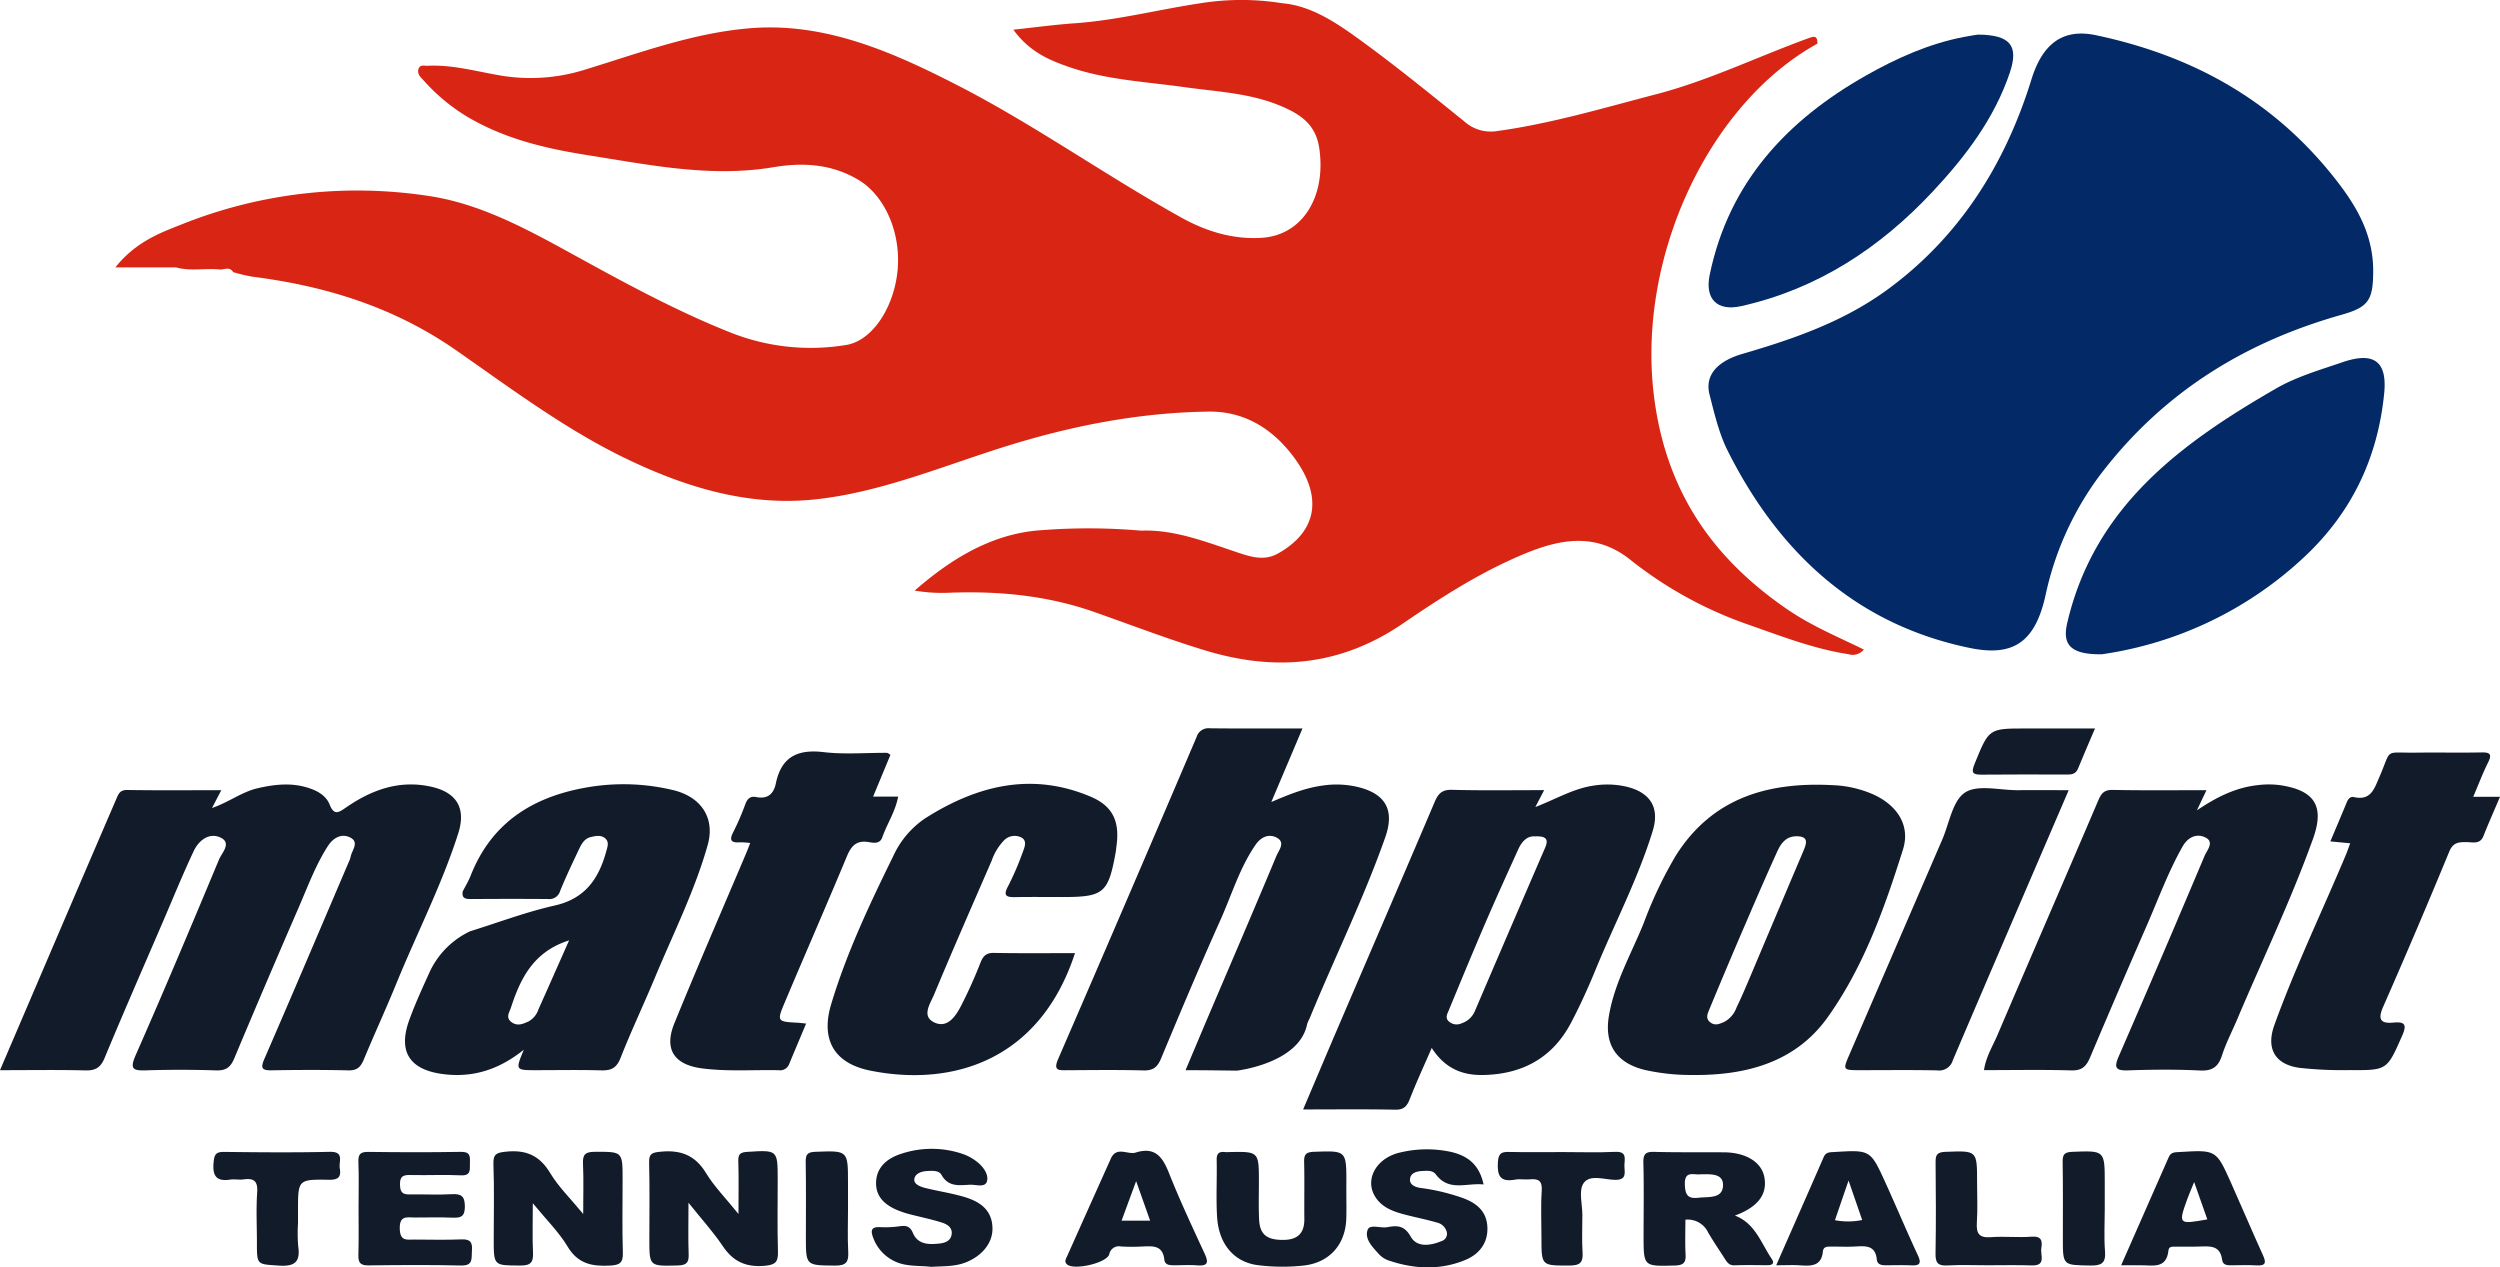
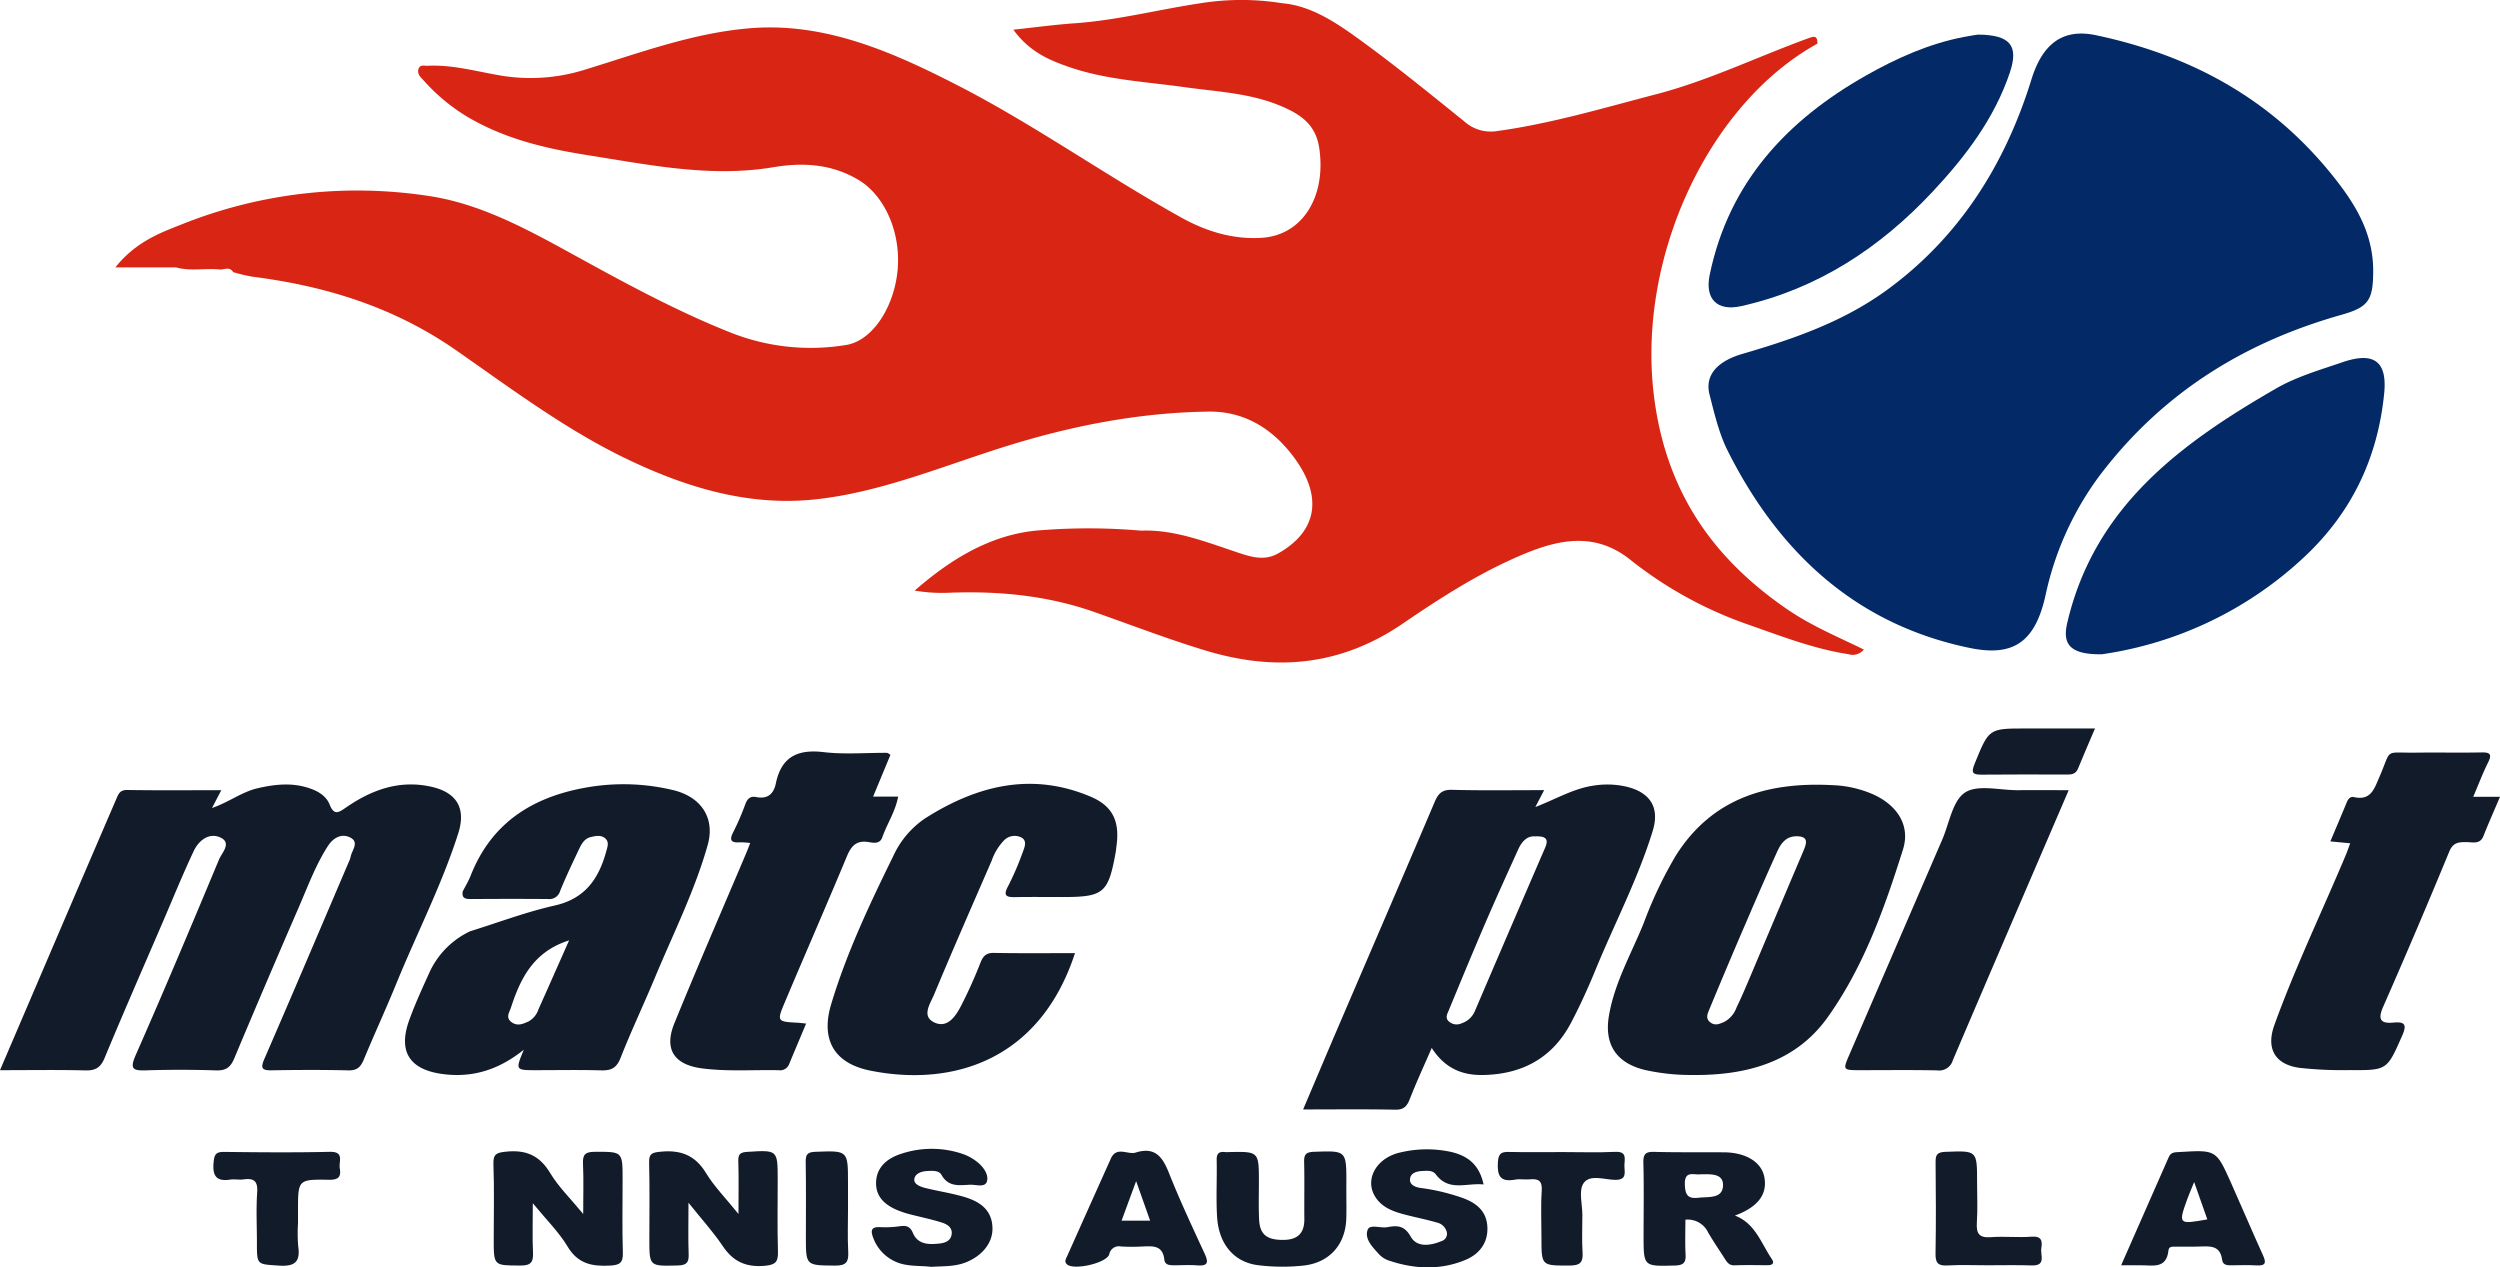
<svg xmlns="http://www.w3.org/2000/svg" width="587" height="297.576" viewBox="0 0 587 297.576">
  <g transform="translate(-502 895.001)">
    <g transform="translate(529.081 -895.003)">
      <path d="M406.92,153.6c-8.244-1.241-16.123-4.375-24.086-7.142a93.892,93.892,0,0,1-27.314-15.18c-9.371-7.355-19.162-3.893-28.654.526-8.523,3.964-16.605,9.171-24.528,14.589-14.752,10.075-30.037,11.235-46.08,6.433-8.963-2.686-17.747-6.1-26.612-9.2-10.975-3.831-22.258-4.864-33.635-4.456a38.889,38.889,0,0,1-8.329-.492c9.015-7.884,18.7-13.528,29.942-14.2a141.858,141.858,0,0,1,23.188.121c8.132-.331,15.742,2.856,23.442,5.369,3.007.984,5.827,1.649,8.834-.059,8.993-5.1,10.5-13.086,3.855-22.248C271.6,100.3,264.7,96.558,256.78,96.647c-16.884.21-33.456,3.546-49.778,8.819-14.225,4.579-28.254,10.329-43.014,11.826-15.576,1.578-30.338-2.9-44.712-9.917C105.539,100.667,92.93,91.26,80.11,82.312c-14.879-10.384-31.141-15.221-48-17.353A40.98,40.98,0,0,1,27.678,63.9c-.908-1.42-2.141-.52-3.211-.625-3.4-.343-6.839.464-10.224-.492H0c4.715-5.873,10.169-7.977,15.389-10.019a110.849,110.849,0,0,1,58.922-6.631c12.83,2.076,24.513,8.881,36.224,15.3,11.077,6.074,22.228,12.006,33.73,16.576a50.968,50.968,0,0,0,27.381,2.983c6.145-1.024,11.243-8.89,12.034-17.619.8-8.843-3.064-17.52-9.274-21.183-6.384-3.775-13.2-4.06-19.883-2.93-14.626,2.463-28.933-.511-43.3-2.772-9.863-1.556-19.6-3.741-28.659-9.116A44.313,44.313,0,0,1,72.311,18.8c-.6-.665-1.455-1.377-1.154-2.509.333-1.244,1.39-.8,2.166-.839,5.71-.3,11.273,1.272,16.871,2.24a42.545,42.545,0,0,0,20.119-1.349c12.954-3.967,25.774-8.763,39.231-9.747,17.339-1.275,33.108,5.647,48.721,13.7,17.8,9.187,34.556,21.109,52.138,30.853,5.936,3.286,12.278,5.133,18.881,4.685,9.408-.644,15.1-9.614,13.385-21.115-.744-4.969-3.753-7.321-7.212-9.017-7.829-3.837-16.157-4.075-24.359-5.229-9.313-1.318-18.741-1.7-27.826-4.969-4.442-1.594-8.759-3.521-12.425-8.531,5.213-.557,9.816-1.188,14.434-1.507,9.938-.693,19.671-3.23,29.525-4.706a60.483,60.483,0,0,1,19.1-.009c7.1.6,13.146,4.824,19.052,9.137,8.053,5.876,15.881,12.263,23.723,18.572a9.277,9.277,0,0,0,7.381,2.367c12.765-1.708,25.217-5.437,37.749-8.7C374.07,18.938,385.722,13.26,397.7,8.919c1-.34,2.007-.709,1.942,1.331C374.279,24.248,357.415,60,361.2,92.4c2.8,23.959,14.912,39.316,31.181,50.542,5.777,3.988,12.047,6.575,18.169,9.574A3.353,3.353,0,0,1,406.92,153.6Z" transform="translate(0 0)" fill="#d92514" />
      <g transform="translate(374.066 7.883)">
        <path d="M308.336,57.716c.083,7.593-.893,9.24-7.441,11.093-22.529,6.369-41.99,18.1-56.994,38.033a72.38,72.38,0,0,0-12.535,28.029c-2.45,10.782-7.529,14.236-17.6,12.187-25.915-5.288-44.528-21.455-57.028-46.41-2-4.014-3.079-8.645-4.217-13.105-1.172-4.538,1.813-7.833,7.7-9.552,11.843-3.466,23.547-7.453,33.882-14.965,16.638-12.1,27.653-28.964,34-49.487,2.575-8.312,7.3-12.031,15.121-10.386,21.908,4.628,41.167,14.712,56,33.48C304.011,42.674,308.1,49.245,308.336,57.716Z" transform="translate(-152.266 -2.772)" fill="#032966" />
        <path d="M190.19,94.713c-7.47.083-9.282-2.339-8.107-7.37,6.36-27.249,26.561-42.072,48.941-54.985,4.911-2.837,10.375-4.4,15.693-6.223,7.344-2.521,10.537-.236,9.783,7.325-1.483,14.9-7.421,27.676-18.476,38.137A87.688,87.688,0,0,1,190.19,94.713Z" transform="translate(-97.841 51.031)" fill="#032966" />
        <path d="M215.5,2.857c7.612.057,9.629,2.587,7.507,8.91-3.642,10.83-10.443,19.746-18.1,27.938-12.361,13.221-27,22.859-44.946,26.9-5.686,1.281-8.608-1.653-7.43-7.347,4.485-21.661,18.1-36.253,36.651-46.767C196.382,8.412,204,4.988,212.255,3.4,213.632,3.139,215.021,2.934,215.5,2.857Z" transform="translate(-152.24 -2.614)" fill="#032966" />
      </g>
    </g>
    <g transform="translate(501.999 -751.339)">
      <path d="M0,100.179C5.878,86.46,11.464,73.4,17.06,60.342q5.1-11.9,10.225-23.792c.5-1.163.835-2.191,2.572-2.163,7.226.119,14.448.048,22.1.048-.757,1.461-1.31,2.519-2.175,4.187,4.019-1.4,7.034-3.8,10.732-4.648,3.925-.906,7.779-1.331,11.636-.156,2.182.658,4.375,1.769,5.263,4.017,1.053,2.65,2.175,1.808,3.831.665,6.031-4.166,12.567-6.543,20.013-4.875,6,1.34,8.222,5.049,6.336,10.963-3.875,12.129-9.72,23.464-14.519,35.223-2.445,5.985-5.159,11.86-7.637,17.832-.716,1.721-1.532,2.629-3.595,2.581-5.988-.142-11.98-.122-17.965-.014-2.429.048-2.757-.486-1.762-2.774,6.685-15.363,13.223-30.8,19.809-46.212a4.687,4.687,0,0,0,.392-1.074c.241-1.576,2.193-3.5-.145-4.632-2.074-1-3.978.161-5.205,2.065-2.9,4.517-4.728,9.564-6.855,14.448Q62.445,79.672,55,97.423c-.863,2.062-1.934,2.879-4.228,2.808q-8.214-.275-16.437-.014c-3.079.1-3.941-.248-2.466-3.59C38.574,81.395,45.027,66.052,51.432,50.7c.656-1.574,3.086-3.888.287-5.171-2.638-1.2-5.063.725-6.21,3.154-2.6,5.5-4.886,11.142-7.293,16.735C33.639,76.038,29,86.634,24.561,97.311c-.938,2.257-2.133,2.985-4.526,2.92C13.559,100.071,7.074,100.179,0,100.179Z" transform="translate(0 7.439)" fill="#121b2a" />
-       <path d="M165.93,27.374c-2.491,5.88-4.781,11.278-7.323,17.281,4.237-1.831,7.912-3.278,11.9-3.847a21.924,21.924,0,0,1,7.94.209c6.8,1.489,9.252,5.292,6.93,11.883-5.113,14.517-11.941,28.334-17.77,42.562a8.158,8.158,0,0,0-.6,1.386c-1.835,9.195-16.492,10.878-16.492,10.878s-7.614-.108-12.042-.108c1.9-4.5,3.638-8.651,5.407-12.806,5.327-12.5,10.7-24.976,15.932-37.517.53-1.278,2.234-3.193,0-4.315-1.89-.95-3.7-.041-4.932,1.755-3.712,5.4-5.556,11.684-8.2,17.575-4.827,10.764-9.413,21.645-13.948,32.537-.865,2.076-1.881,2.891-4.166,2.829-5.983-.163-11.975-.078-17.963-.048-1.929.011-3.239.115-2.042-2.64q16.369-37.749,32.5-75.592a2.9,2.9,0,0,1,3.131-2.055C151.193,27.424,158.2,27.374,165.93,27.374Z" transform="translate(139.896 0)" fill="#121b2a" />
-       <path d="M255.294,34.437c-.64,1.365-1.2,2.533-2.237,4.737,5.058-3.427,9.484-5.423,14.418-5.937a20.5,20.5,0,0,1,4.946,0c8.176,1.172,10.7,4.813,7.905,12.585-5.185,14.455-11.849,28.318-17.827,42.459-1.193,2.813-2.618,5.542-3.554,8.433-.881,2.707-2.267,3.687-5.2,3.544-5.593-.28-11.218-.225-16.816-.032-3.081.117-3.352-.709-2.189-3.379q10.186-23.42,20.1-46.944c.573-1.356,2.328-3.235.314-4.306-2.067-1.106-4.184-.184-5.462,2.065-3.393,5.983-5.731,12.443-8.477,18.715q-6.717,15.365-13.237,30.8c-.9,2.14-1.936,3.136-4.434,3.06-6.74-.2-13.5-.064-20.481-.064.454-3.12,2.028-5.6,3.143-8.206C214.04,73.629,222,55.355,229.821,37.016c.729-1.716,1.34-2.679,3.441-2.64C240.525,34.52,247.779,34.437,255.294,34.437Z" transform="translate(262.78 7.435)" fill="#121b2a" />
      <path d="M142.788,72.772c-8.217,25.173-28.683,31.472-48.054,27.591-8.467-1.693-11.709-7.231-9.192-15.6C89.171,72.685,94.566,61.292,100.111,50a21.377,21.377,0,0,1,7.561-8.917c12.17-7.708,25.024-10.908,38.857-5.015,5.217,2.223,6.763,5.882,6.013,11.452-.071.5-.1,1.016-.19,1.514-1.737,9.674-2.8,10.569-12.5,10.569-3.7,0-7.4-.048-11.094.021-2.028.034-2.916-.268-1.688-2.551a66.139,66.139,0,0,0,3.462-8.038c.42-1.115,1.106-2.677-.374-3.434a3.492,3.492,0,0,0-3.937.6,12.97,12.97,0,0,0-2.982,4.831c-4.556,10.5-9.165,20.972-13.563,31.534-.84,2.007-2.95,4.955-.048,6.423,3.1,1.574,5.077-1.273,6.373-3.776a106.253,106.253,0,0,0,4.547-10.08c.642-1.647,1.331-2.448,3.232-2.413C130.024,72.843,136.273,72.772,142.788,72.772Z" transform="translate(109.621 7.359)" fill="#121b2a" />
      <path d="M120.3,30.483c-1.314,3.168-2.643,6.366-4.077,9.826h5.882c-.681,3.583-2.631,6.417-3.726,9.557-.578,1.659-2.133,1.287-3.283,1.106-2.81-.436-4.015.925-5.026,3.347-4.783,11.475-9.768,22.865-14.6,34.326-1.883,4.471-1.778,4.512,3.136,4.758.482.03.966.1,1.888.193-1.4,3.333-2.714,6.449-4.01,9.566a2.257,2.257,0,0,1-2.443,1.386c-5.981-.122-11.982.346-17.937-.424-6.618-.851-9.032-4.49-6.538-10.605C75.032,80.106,80.813,66.83,86.461,53.5c.287-.684.544-1.379.906-2.3a16.759,16.759,0,0,0-2.423-.161c-1.945.135-2.592-.381-1.585-2.347a61.016,61.016,0,0,0,2.877-6.646c.479-1.3,1.209-1.9,2.53-1.638,2.67.537,4.1-.7,4.618-3.186,1.28-6.219,5.07-8.087,11.2-7.362,4.9.578,9.917.14,14.882.17C119.674,30.033,119.879,30.244,120.3,30.483Z" transform="translate(88.784 3.076)" fill="#121b2a" />
      <path d="M279.889,40.226h6.286c-1.386,3.262-2.7,6.205-3.884,9.2-.794,2.019-2.448,1.454-3.882,1.448-1.826-.014-3.219-.028-4.148,2.221q-7.553,18.314-15.533,36.462c-1.28,2.92-.606,3.978,2.42,3.684,2.881-.275,3.141.622,2.021,3.159-3.531,7.974-3.437,8.064-12.246,7.995a91.43,91.43,0,0,1-11.824-.525c-5.788-.8-7.9-4.538-5.893-10.082,4.923-13.622,11.227-26.669,16.811-40.013.335-.8.608-1.615.984-2.631-1.59-.151-2.953-.282-4.659-.443,1.326-3.164,2.613-6.162,3.849-9.181.328-.8.847-1.409,1.688-1.22,3.976.9,4.776-1.964,5.965-4.694,3.019-6.928.9-5.639,8.674-5.747,5.1-.064,10.2.044,15.3-.048,1.971-.039,2.549.376,1.567,2.342C282.153,34.61,281.182,37.2,279.889,40.226Z" transform="translate(300.827 3.199)" fill="#121b2a" />
      <path d="M241.323,33.942c-9.2,21.411-18.249,42.385-27.2,63.4a3.337,3.337,0,0,1-3.673,2.393c-5.985-.122-11.982-.048-17.969-.048-4.237,0-4.233,0-2.606-3.765q10.881-25.2,21.762-50.394c1.659-3.838,2.416-9.128,5.35-11.037,2.975-1.936,8.132-.525,12.335-.548C233.143,33.921,236.962,33.942,241.323,33.942Z" transform="translate(244.408 7.93)" fill="#121b2a" />
      <path d="M71.585,85.358c0-4.51.128-8.165-.048-11.805-.1-2.152.528-2.778,2.723-2.787,6.577-.028,6.577-.133,6.577,6.465,0,5.733-.115,11.475.06,17.206.071,2.39-.72,2.923-3.012,3.042-4.194.211-7.522-.392-9.956-4.457-2.026-3.393-4.951-6.256-8.176-10.19,0,4.54-.124,8.043.046,11.525.11,2.248-.431,3.113-2.913,3.106-6.309-.023-6.309.115-6.309-6.178,0-5.861.145-11.73-.069-17.589-.089-2.457.746-2.739,2.962-2.971,4.662-.484,7.882.869,10.372,5.035C65.774,78.982,68.575,81.692,71.585,85.358Z" transform="translate(65.35 56.022)" fill="#121b2a" />
      <path d="M75.685,82.731c0,4.74-.1,8.44.039,12.124.076,2.012-.592,2.558-2.588,2.608-6.644.161-6.641.25-6.641-6.194,0-5.988.1-11.984-.055-17.963-.057-2.1.681-2.342,2.556-2.542,4.7-.5,8.19.7,10.789,4.974,1.945,3.2,4.664,5.946,7.637,9.633,0-4.645.085-8.49-.039-12.333-.055-1.631.353-2.14,2.058-2.246,7.185-.454,7.185-.525,7.192,6.556,0,5.609-.106,11.218.057,16.822.071,2.406-.5,3.145-3.1,3.37-4.416.385-7.43-.989-9.881-4.657C81.482,89.56,78.752,86.576,75.685,82.731Z" transform="translate(85.973 56.009)" fill="#121b2a" />
      <path d="M154.988,79.983c0,2.161.06,4.329-.014,6.485-.218,6.111-3.992,10.284-9.984,10.968a46.26,46.26,0,0,1-10.658-.073c-5.62-.672-9.291-4.847-9.69-11.34-.273-4.434,0-8.9-.1-13.347-.041-1.6.578-2.044,2-1.877a5.274,5.274,0,0,0,.762,0c7.146-.163,7.146-.163,7.151,7,0,2.927-.089,5.857.046,8.775.165,3.611,1.833,4.891,5.783,4.84,3.292-.046,4.884-1.594,4.843-4.921-.048-4.451.06-8.908-.048-13.356-.048-1.773.418-2.342,2.3-2.406,7.616-.268,7.616-.346,7.616,7.339C154.988,78.712,154.988,79.346,154.988,79.983Z" transform="translate(161.134 56.051)" fill="#121b2a" />
-       <path d="M36.726,83.78c0-3.567.1-7.139-.039-10.7-.071-1.828.452-2.4,2.315-2.379,7.261.094,14.524.119,21.785-.009,2.161-.037,2.138,1.044,2.083,2.581s.379,3.056-2.156,2.93c-3.813-.184-7.642.014-11.461-.067-1.707-.039-2.854-.048-2.806,2.317.053,2.416,1.372,2.253,2.966,2.232,3.056-.039,6.121.122,9.172-.053,2.262-.131,3.1.452,3.1,2.916,0,2.386-.975,2.677-2.925,2.595-2.925-.126-5.861-.028-8.789-.034C48.113,86.1,46.3,85.54,46.4,88.8c.094,2.955,1.7,2.478,3.411,2.484,3.7.007,7.4.115,11.085-.041,2.133-.094,2.606.752,2.445,2.679-.145,1.764.385,3.526-2.556,3.459-7.261-.172-14.524-.117-21.785-.028-1.925.021-2.367-.732-2.315-2.491C36.794,91.172,36.723,87.476,36.726,83.78Z" transform="translate(47.466 56.102)" fill="#121b2a" />
      <path d="M103.21,98.094c-2.971-.358-5.971.018-8.7-1.356a9.81,9.81,0,0,1-4.969-5.531c-.7-1.863-.262-2.549,1.762-2.434a23.588,23.588,0,0,0,4.565-.225c1.438-.2,2.356.028,2.994,1.532,1.158,2.762,3.636,2.8,6.139,2.551,1.487-.145,2.842-.629,3-2.328.142-1.555-1.2-2.257-2.367-2.629-2.514-.787-5.1-1.312-7.658-1.975a22.968,22.968,0,0,1-2.484-.819c-3.04-1.216-5.384-3.168-5.247-6.692.142-3.673,2.8-5.653,5.926-6.651a22.592,22.592,0,0,1,14.565.1A11.6,11.6,0,0,1,114,73.478c1.45,1.138,2.714,2.943,2.276,4.535-.431,1.565-2.636.72-4.038.8-2.45.126-5.026.574-6.625-2.294-.633-1.142-2.253-.993-3.54-.911-1.381.083-2.8.709-2.865,2.01-.055,1.106,1.473,1.672,2.558,1.948,3.076.773,6.235,1.225,9.266,2.136,3.6,1.081,6.495,3.037,6.54,7.385.039,3.446-2.5,6.547-6.508,8.05C108.486,98.077,105.791,97.912,103.21,98.094Z" transform="translate(115.464 55.702)" fill="#121b2a" />
      <path d="M167.305,78.688c-3.983-.431-8.16,1.757-11.229-2.386-.72-.975-2.085-.833-3.235-.773-1.337.076-2.732.484-2.817,1.966-.078,1.358,1.4,1.851,2.436,2a48.6,48.6,0,0,1,9.988,2.386c3.161,1.156,5.57,3.058,5.747,6.788.184,3.854-2.023,6.439-5.162,7.738-5.974,2.48-12.182,2.163-18.259.041a5.665,5.665,0,0,1-2.163-1.532c-1.443-1.6-3.3-3.489-2.53-5.577.516-1.4,2.982-.337,4.54-.613,2.333-.418,4.054-.507,5.593,2.23,1.45,2.569,4.609,2.12,7.222,1.028a1.787,1.787,0,0,0,1.23-2.124,3.091,3.091,0,0,0-2.4-2.25c-2.638-.766-5.361-1.275-8.02-2.007-2.588-.716-5.058-1.732-6.5-4.219-2.4-4.155.6-9.1,6.178-10.252a26.814,26.814,0,0,1,11.7-.094C163.77,71.994,166.332,74.185,167.305,78.688Z" transform="translate(181.042 55.763)" fill="#121b2a" />
      <path d="M41.71,87.51a36.527,36.527,0,0,0,.046,5.329c.548,3.691-.791,4.82-4.515,4.565-5.166-.346-5.182-.083-5.178-5.37,0-3.948-.209-7.894.062-11.821.188-2.709-.81-3.391-3.232-3.044-1,.142-2.051-.112-3.047.037-3.113.475-4.233-.647-3.969-3.875.158-1.913.445-2.647,2.505-2.622,8.261.1,16.524.17,24.783-.018,3.519-.08,2.081,2.269,2.351,3.836.344,2.007-.239,2.769-2.553,2.725-7.249-.124-7.254,0-7.249,7.208Q41.708,85.987,41.71,87.51Z" transform="translate(28.262 56.097)" fill="#121b2a" />
      <path d="M168.666,70.748c4.065,0,8.149.147,12.207-.053,2.888-.142,2.168,1.746,2.159,3.244s.72,3.356-2.154,3.333c-2.549-.028-5.992-1.383-7.451.812-1.175,1.769-.259,4.923-.264,7.465,0,2.925-.14,5.859.048,8.773.147,2.312-.569,3.056-2.952,3.063-6.7.023-6.7.138-6.7-6.465,0-3.689-.181-7.391.062-11.06.158-2.361-.743-2.909-2.8-2.709-1.138.108-2.322-.138-3.425.067-3.5.642-4.276-.86-4.065-4.134.142-2.223.984-2.4,2.741-2.363C160.27,70.81,164.468,70.75,168.666,70.748Z" transform="translate(198.377 56.097)" fill="#121b2a" />
      <path d="M210.378,97.375c-3.184,0-6.368-.138-9.543.046-2.264.133-2.767-.739-2.73-2.847.122-7.125.094-14.253.014-21.381-.028-1.739.353-2.377,2.276-2.448,7.472-.291,7.465-.381,7.465,7.024,0,3.18.161,6.373-.048,9.539-.17,2.576.479,3.684,3.29,3.469,3.168-.243,6.375.133,9.539-.115,2.384-.186,2.585,1.021,2.3,2.725-.264,1.576,1.241,4.141-2.25,4.024C217.256,97.29,213.815,97.375,210.378,97.375Z" transform="translate(256.359 56.048)" fill="#121b2a" />
      <path d="M92.4,84.183c0,3.313-.133,6.637.048,9.943.131,2.365-.369,3.356-3.06,3.329-6.882-.071-6.882.071-6.882-6.7,0-5.864.062-11.723-.041-17.586-.032-1.755.34-2.363,2.255-2.432,7.681-.287,7.678-.372,7.676,7.323Q92.395,81.128,92.4,84.183Z" transform="translate(106.715 56.045)" fill="#121b2a" />
-       <path d="M221,84.19c0,3.3-.2,6.63.06,9.91.232,2.829-.883,3.375-3.448,3.338-6.451-.1-6.451.018-6.451-6.325,0-5.974.053-11.954-.046-17.926-.032-1.743.319-2.374,2.262-2.445C221,70.451,221,70.361,221,78.085Q221.006,81.134,221,84.19Z" transform="translate(273.197 56.045)" fill="#121b2a" />
      <path d="M230.614,27.354c-1.457,3.437-2.764,6.421-4,9.449-.551,1.358-1.617,1.386-2.8,1.381-6.6-.014-13.2-.048-19.791.023-2.191.021-2.54-.452-1.661-2.6,3.359-8.2,3.269-8.24,11.9-8.245C219.557,27.354,224.852,27.354,230.614,27.354Z" transform="translate(261.296 0.02)" fill="#121b2a" />
      <path d="M209.324,33.6a20.11,20.11,0,0,0-7.554-.282c-4.866.658-9.025,3.212-13.872,5.058.775-1.477,1.289-2.455,2.074-3.966-7.616,0-14.625.117-21.619-.076-2.306-.055-3.23.826-4.067,2.8-7.5,17.637-15.1,35.23-22.659,52.849-2.725,6.357-5.412,12.725-8.249,19.4,7.582,0,14.586-.085,21.59.057,2.09.046,2.819-.847,3.5-2.6,1.491-3.843,3.235-7.589,5.109-11.9,3.079,4.808,7.169,6.444,12.062,6.355,9.137-.165,16.224-3.957,20.571-12.126,2.2-4.139,4.127-8.431,5.9-12.755,4.444-10.8,9.892-21.193,13.34-32.385C217.156,38.512,214.91,34.97,209.324,33.6ZM190.2,47.927q-8.314,19.229-16.552,38.485a5.1,5.1,0,0,1-3.012,2.73,2.72,2.72,0,0,1-2.87-.287c-1.17-.856-.557-1.863-.193-2.741,2.858-6.928,5.724-13.849,8.685-20.736,2.462-5.7,5.042-11.349,7.6-17.008.828-1.844,2.074-3.239,3.916-3.1C190.191,45.169,191.154,45.734,190.2,47.927Z" transform="translate(172.597 7.453)" fill="#121b2a" />
      <path d="M104.293,34.421a49.91,49.91,0,0,0-19.27-.752C72.038,35.724,61.912,41.7,56.872,54.531c-.507,1.287-1.241,2.48-1.867,3.714-.282,1.718.775,1.787,2.06,1.778,5.988-.037,11.98-.055,17.969,0a2.626,2.626,0,0,0,2.845-1.9c1.34-3.285,2.868-6.5,4.386-9.7.594-1.262,1.278-2.59,2.792-2.946,1.094-.255,2.328-.551,3.315.22,1.126.883.613,2.113.317,3.191-1.75,6.357-4.932,11.044-12.048,12.65-6.738,1.516-13.26,3.989-19.878,6.049a.009.009,0,0,0-.009,0,19.762,19.762,0,0,0-9.647,9.867c-1.631,3.581-3.264,7.171-4.613,10.865-2.79,7.607.062,11.9,8.222,12.849,6.866.8,12.9-1.152,18.639-5.77-1.991,4.815-1.991,4.815,2.865,4.811,5.1,0,10.195-.1,15.288.044,2.328.064,3.62-.525,4.551-2.9,2.507-6.375,5.453-12.576,8.087-18.9,4.285-10.314,9.339-20.337,12.386-31.131C114.338,40.892,110.874,35.939,104.293,34.421ZM72.806,85.888a5.02,5.02,0,0,1-2.351,2.879c-1.285.574-2.579,1.179-3.957.186-1.5-1.069-.535-2.331-.174-3.416,2.246-6.928,5.341-13.186,13.661-15.808C77.422,75.5,75.128,80.7,72.806,85.888Z" transform="translate(53.642 7.408)" fill="#121b2a" />
      <path d="M226.938,35.417a26.086,26.086,0,0,0-9.543-2.2c-15.067-.8-28.226,2.852-36.857,16.506A97.187,97.187,0,0,0,173,65.556c-2.9,7.178-6.841,13.971-8.176,21.736-1.165,6.749,1.672,11.1,8.293,12.76a49.476,49.476,0,0,0,11.367,1.214c12.542.126,24.138-2.975,31.66-13.51,8.458-11.837,13.374-25.634,17.713-39.44C235.639,42.636,232.464,37.94,226.938,35.417Zm-16.49,13.308q-6.311,14.869-12.59,29.756c-.986,2.335-1.982,4.657-3.081,6.933a6.154,6.154,0,0,1-2.9,3.393c-1.053.445-2.092.973-3.219.135C187.383,88,188,86.8,188.4,85.836q4.288-10.365,8.736-20.665c2.342-5.467,4.719-10.92,7.178-16.331.847-1.872,2.012-3.59,4.476-3.62C211.813,45.2,211.237,46.864,210.448,48.725Z" transform="translate(212.965 7.478)" fill="#121b2a" />
      <path d="M198.344,95.824c-2.5-3.693-3.875-8.364-8.651-10.172,5.375-1.966,7.667-4.964,6.924-8.986-.649-3.563-4.292-5.827-9.493-5.866-5.467-.044-10.94.041-16.4-.106-2.007-.05-2.572.518-2.521,2.558.154,5.717.05,11.438.05,17.162,0,7.261,0,7.16,7.389,6.963,2.108-.06,2.572-.782,2.468-2.679-.142-2.659-.037-5.329-.037-8.08a5.3,5.3,0,0,1,5.336,3c1.2,2.069,2.563,4.054,3.854,6.072.548.858,1.032,1.684,2.317,1.643,2.537-.085,5.086-.048,7.625-.021C198.33,97.336,199.133,96.992,198.344,95.824ZM181.166,81.465c-2.452.287-3.141-.58-3.223-3.081-.115-3.432,2.145-2.2,3.645-2.423,2.342-.014,5.43-.3,5.318,2.666C186.788,81.752,183.5,81.192,181.166,81.465Z" transform="translate(217.66 56.102)" fill="#121b2a" />
      <path d="M250.378,95c-2.565-5.643-4.974-11.358-7.506-17.011-3.453-7.708-3.48-7.687-12.042-7.171-1.039.057-2.023-.009-2.54,1.17-3.652,8.33-7.32,16.65-11.188,25.421,1.851,0,3.207.016,4.565,0,2.783-.032,6.1.959,6.547-3.524.106-1.016,1.124-.828,1.849-.842,1.782-.037,3.574.037,5.354-.03,2.459-.078,4.941-.365,5.393,3.1.174,1.349,1.308,1.317,2.361,1.3,1.909-.016,3.831-.089,5.735.028C251.112,97.568,251.178,96.756,250.378,95ZM232.617,81.9c.408-1.131.9-2.234,1.629-4.026,1.2,3.4,2.14,6.068,3.09,8.763C230.559,87.852,230.5,87.793,232.617,81.9Z" transform="translate(280.944 56.014)" fill="#121b2a" />
-       <path d="M215.05,95.043c-2.629-5.646-5.036-11.392-7.616-17.061-3.508-7.7-3.544-7.678-11.968-7.167-1.025.062-1.98-.037-2.514,1.184-3.641,8.357-7.32,16.687-11.156,25.407,2.223,0,3.969-.1,5.7.025,2.567.174,4.916.172,5.256-3.221.131-1.282,1.115-1.175,2-1.184,1.909-.016,3.827.087,5.735-.028,2.406-.147,4.609-.225,4.928,3.035.133,1.328,1.255,1.386,2.322,1.379,1.918-.016,3.833-.062,5.744.018C215.465,97.521,215.977,97.025,215.05,95.043Zm-19.456-8.217c.954-2.8,1.87-5.469,3.193-9.319,1.289,3.742,2.221,6.439,3.2,9.275A16.486,16.486,0,0,1,195.594,86.826Z" transform="translate(235.255 56.015)" fill="#121b2a" />
      <path d="M141.69,94.623c-2.879-6.219-5.788-12.434-8.316-18.793-1.471-3.689-3.164-6.249-7.74-4.863-1.838.681-4.556-1.6-5.919,1.445q-5.12,11.4-10.22,22.81c-.3.665-.821,1.4-.037,2.058,1.672,1.393,9.206-.328,9.878-2.37a2.3,2.3,0,0,1,2.748-1.863,43.783,43.783,0,0,0,4.969.009c2.42-.092,4.843-.383,5.219,3.079.142,1.31,1.331,1.331,2.388,1.326,1.783-.009,3.576-.106,5.35.023C142.677,97.683,142.633,96.667,141.69,94.623Zm-19.454-7.639c1.11-3.026,2.161-5.875,3.416-9.284,1.216,3.423,2.211,6.247,3.287,9.284Z" transform="translate(141.113 55.963)" fill="#121b2a" />
    </g>
  </g>
</svg>